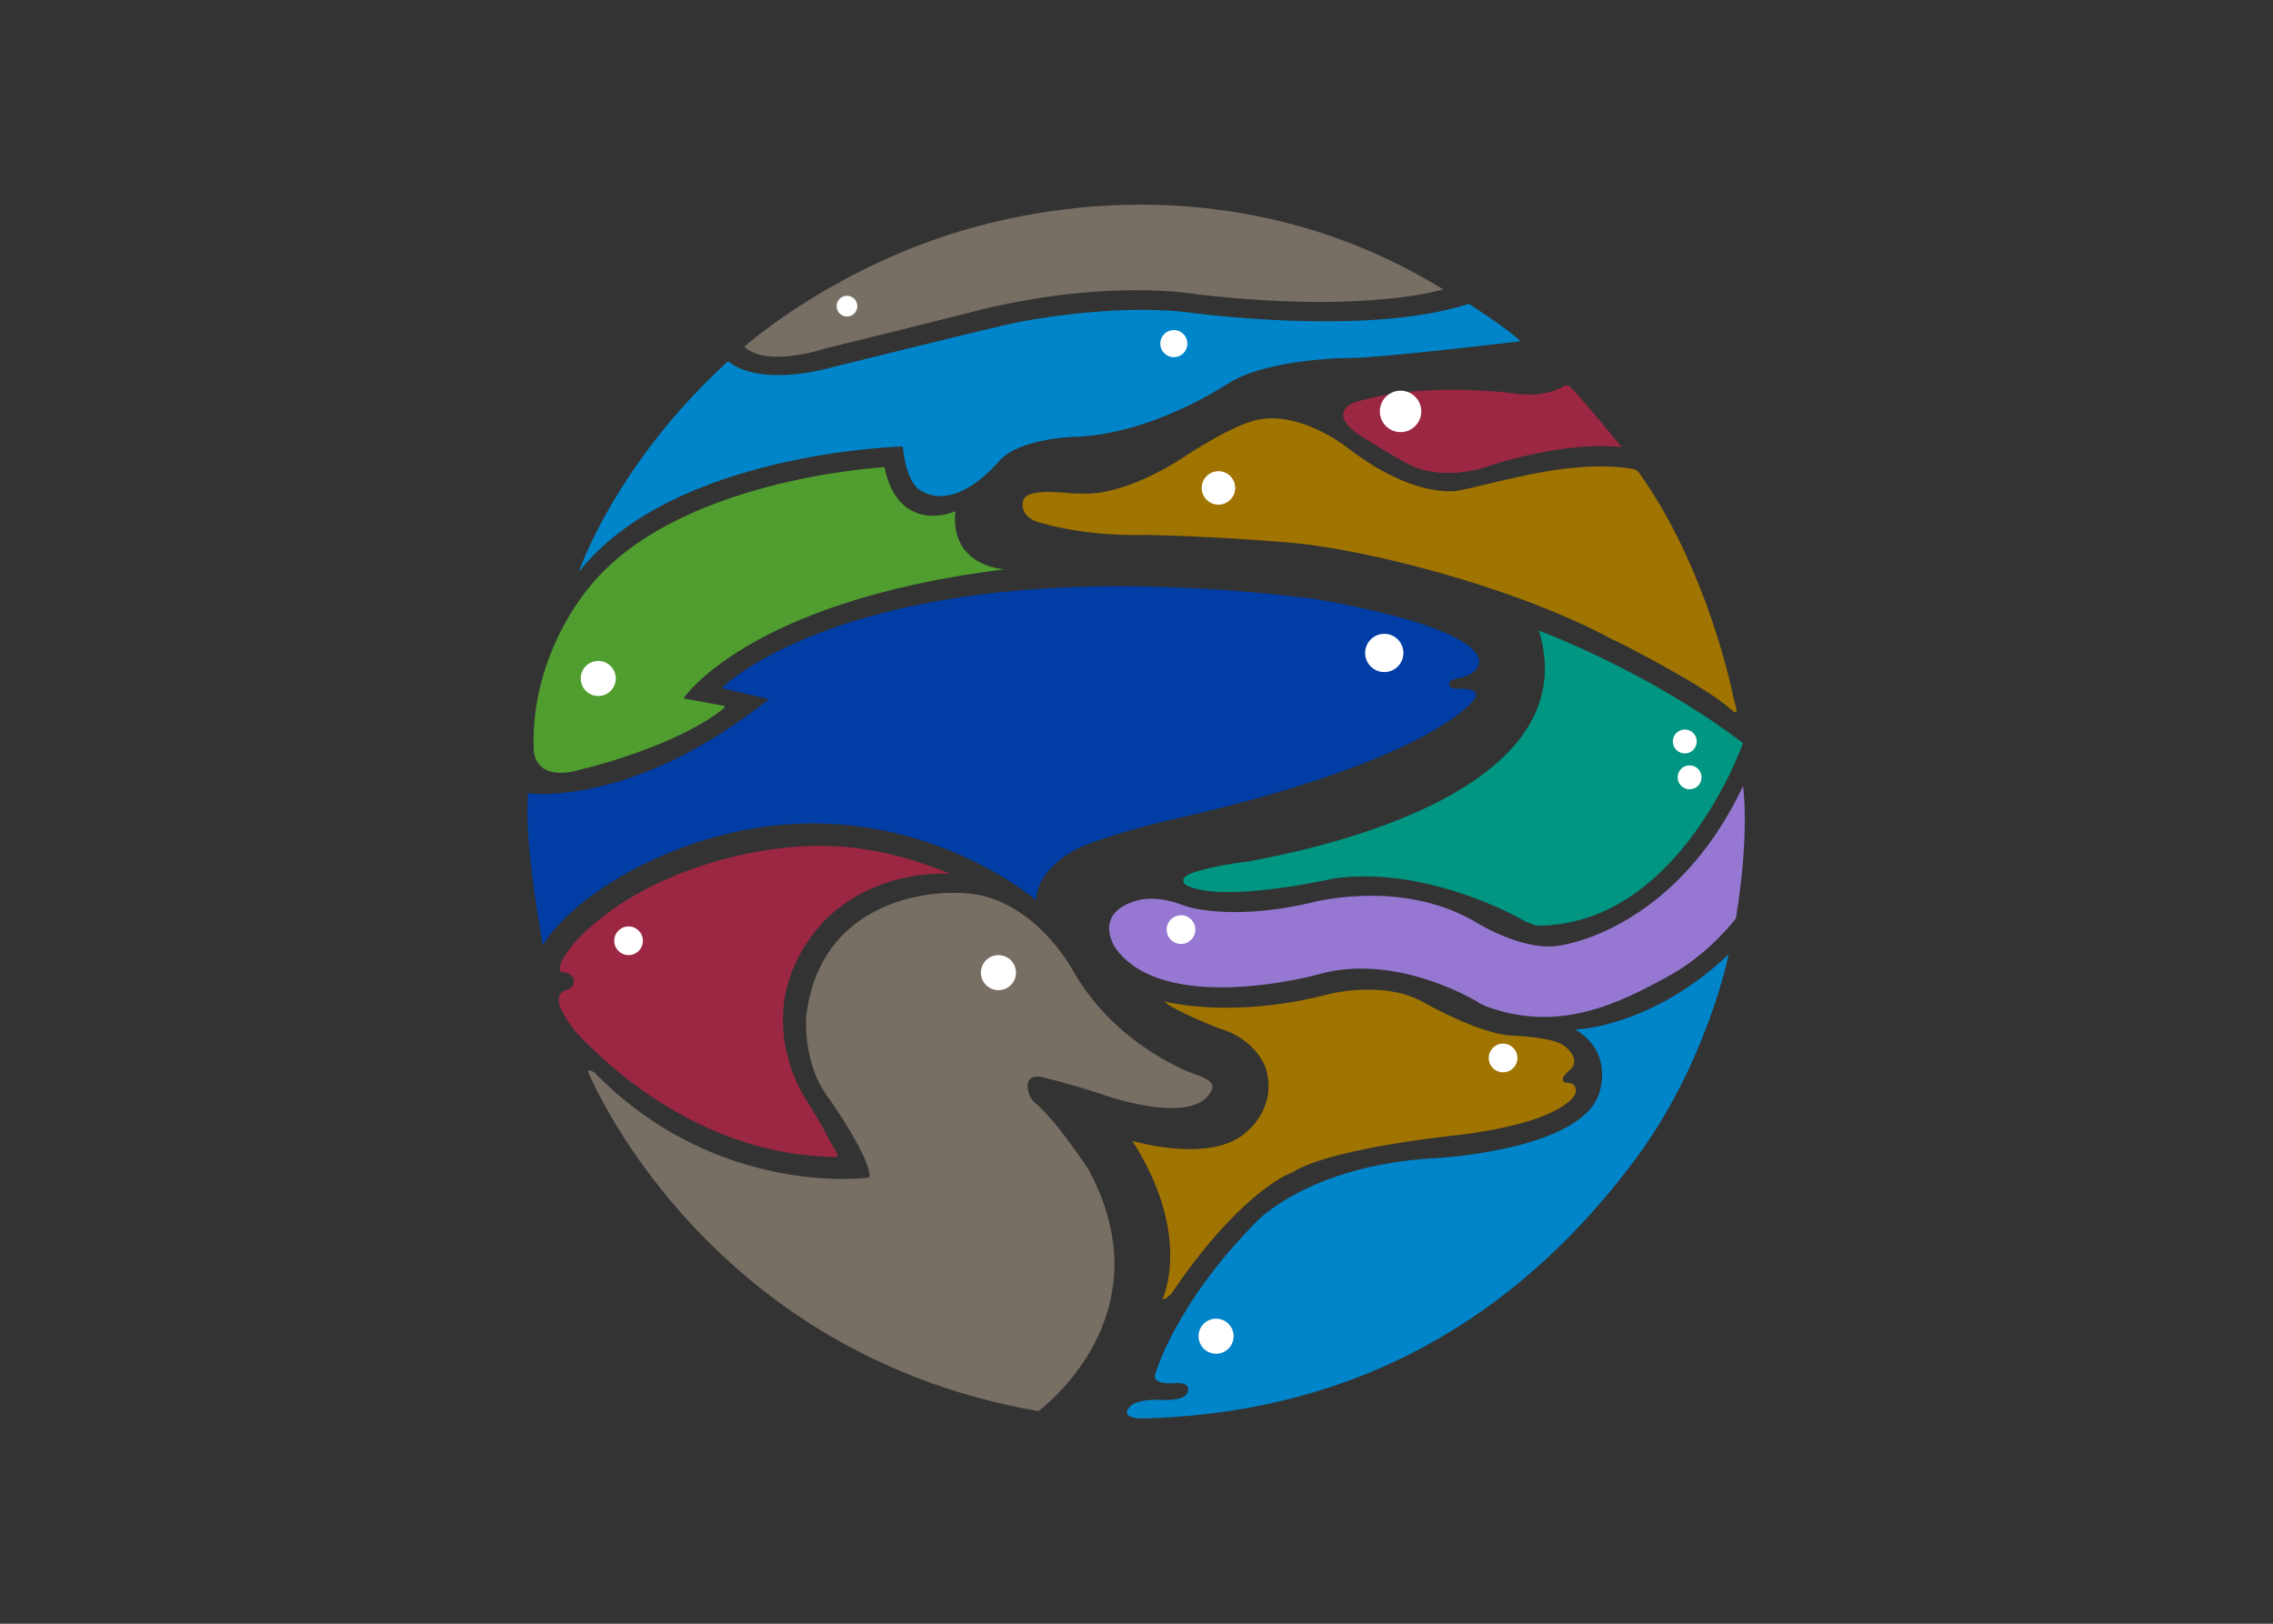
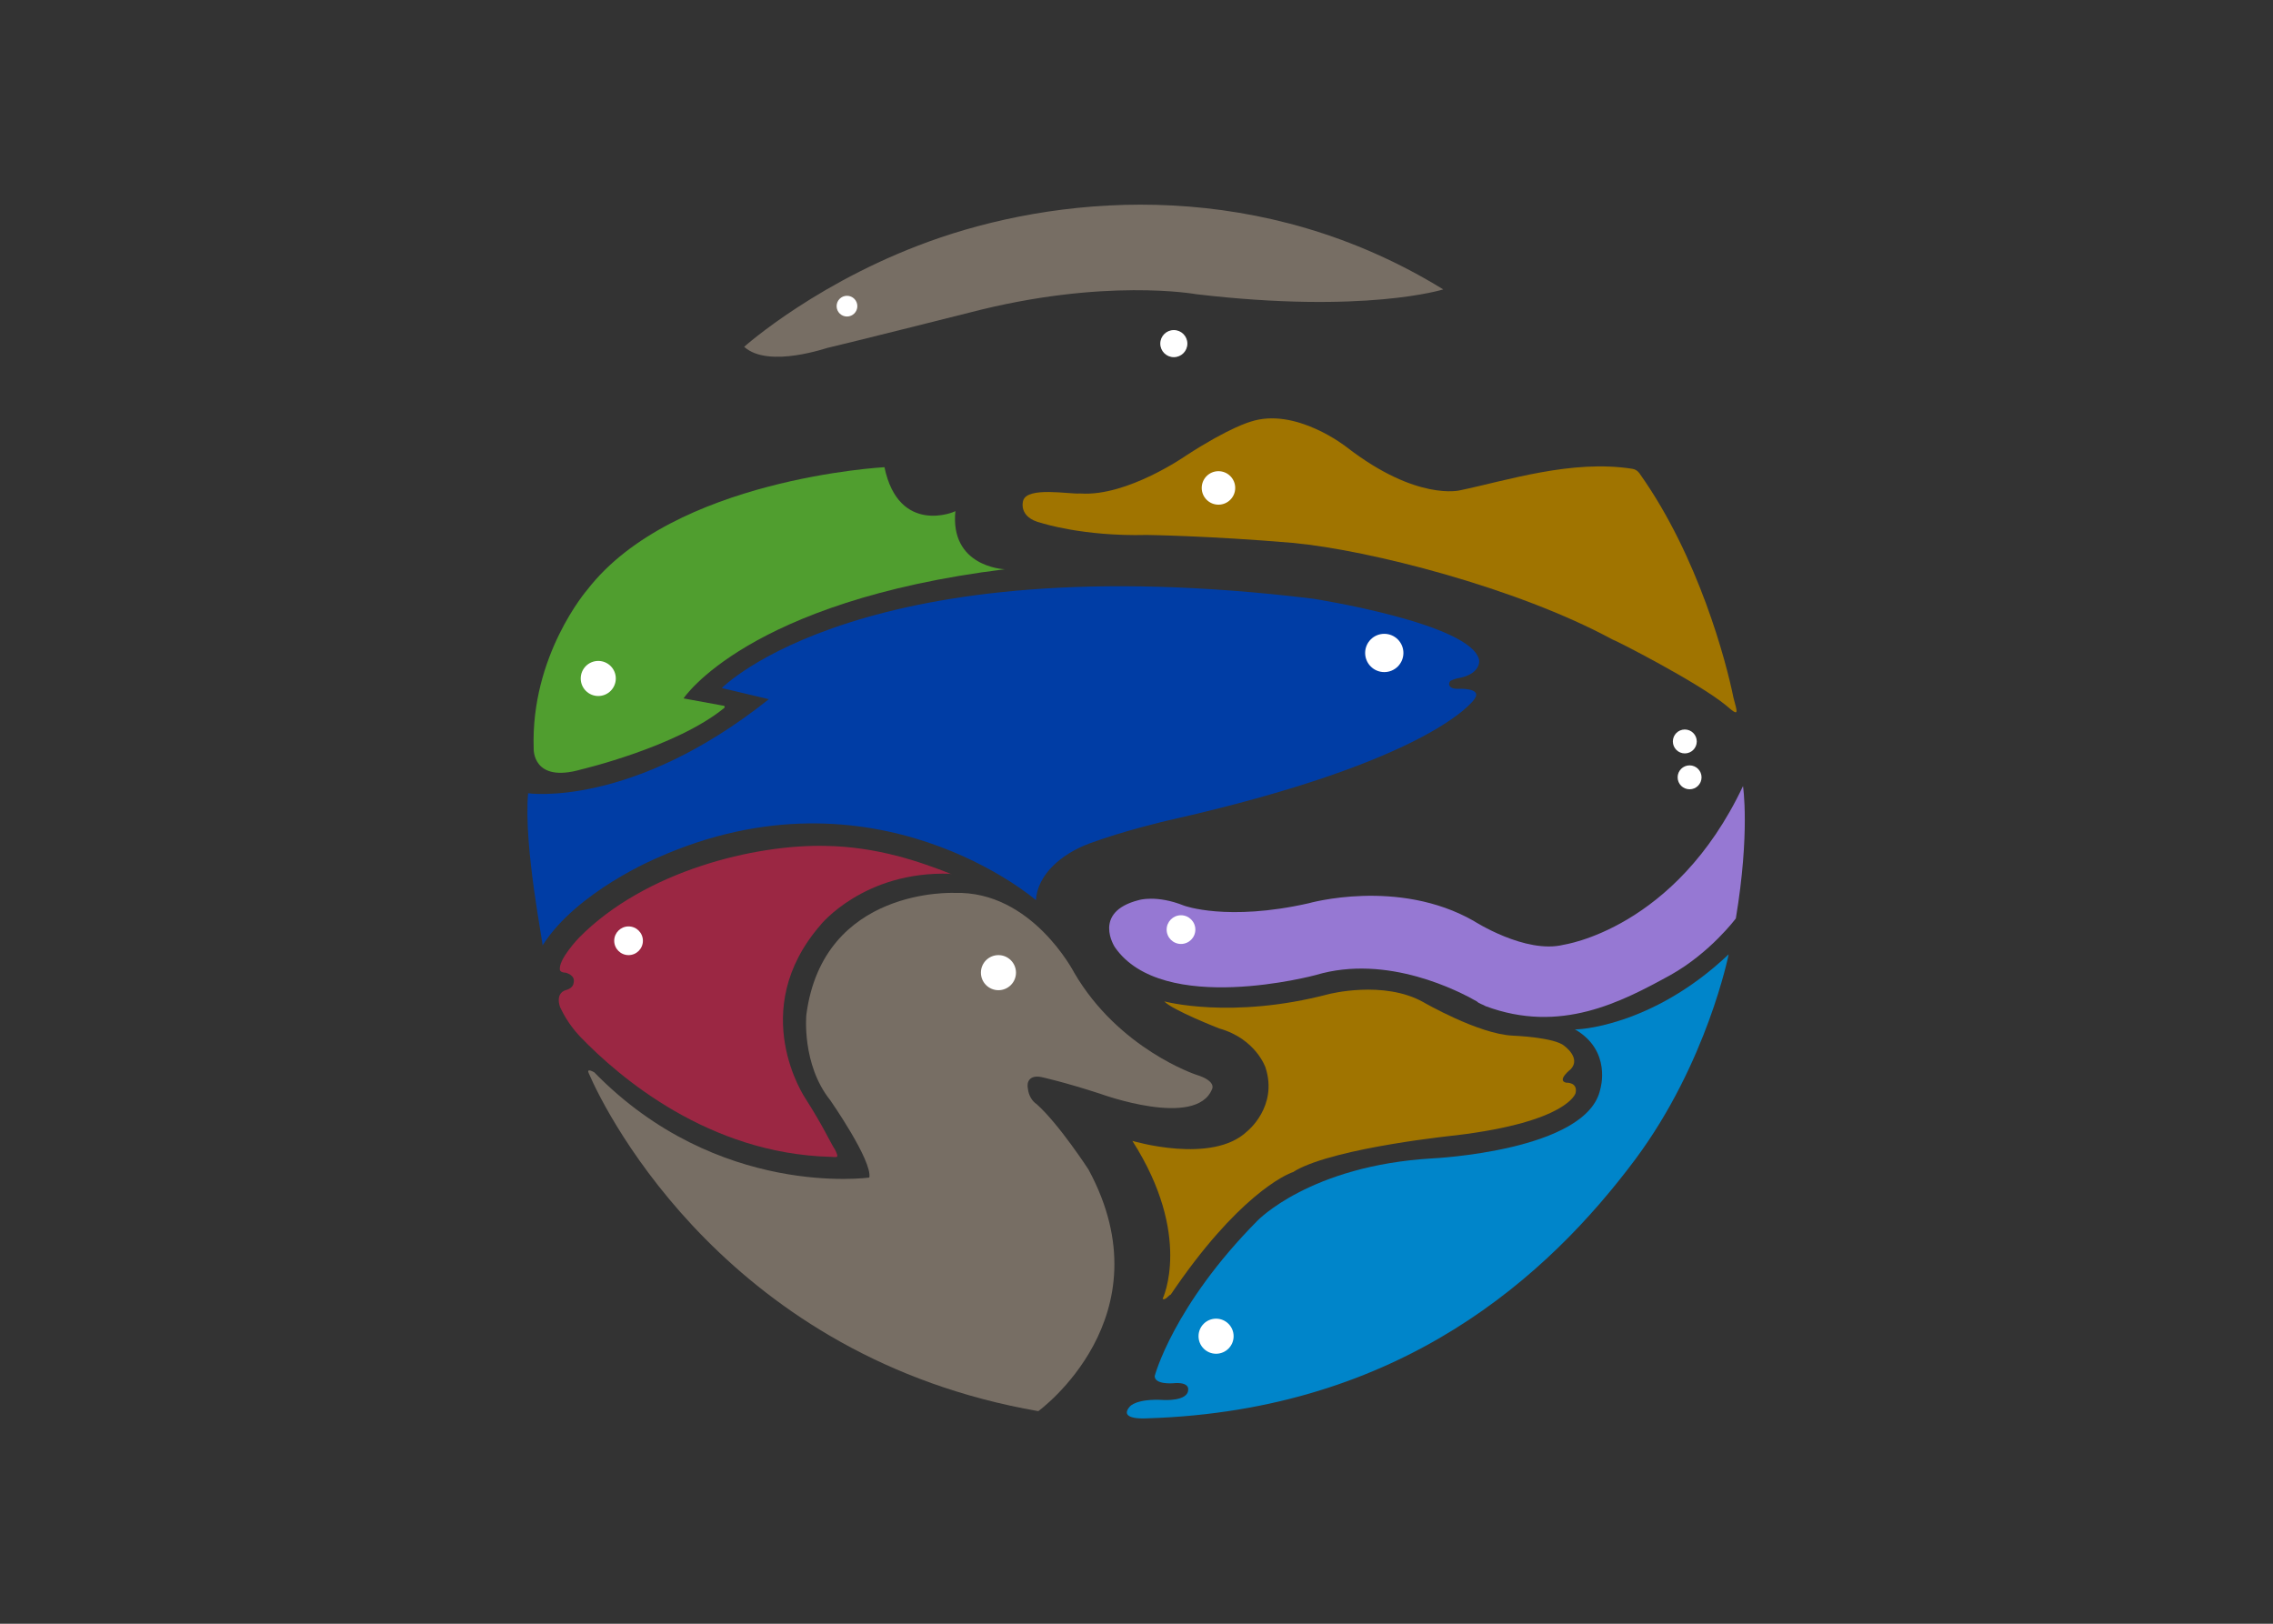
<svg xmlns="http://www.w3.org/2000/svg" version="1.0" id="katman_1" x="0px" y="0px" viewBox="0 0 560 400" style="enable-background:new 0 0 560 400;" xml:space="preserve">
  <rect x="0" y="0" width="560" height="400" fill="#333333" stroke="none" />
  <style type="text/css"> .st0{fill:#776E64;} .st1{fill:#0085CA;} .st2{fill:#509E2F;} .st3{fill:#9B2743;} .st4{fill:#A07400;} .st5{fill:#003DA5;} .st6{fill:#009681;} .st7{fill:#9678D3;} .st8{fill-rule:evenodd;clip-rule:evenodd;fill:#FFFFFF;} </style>
  <g transform="matrix(1.964 0 0 1.964 -159.971 -129.819)">
    <g>
      <path class="st0" d="M174.8,109.6c0,0,9.6-8.6,24.6-13.7c16.2-5.5,40.5-7.4,63.1,6.5c0,0-9.8,3.1-31,0.6c0,0-11.5-2.1-28.4,2.3 c0,0-15.1,3.8-17.7,4.4C185.5,109.6,177.9,112.4,174.8,109.6L174.8,109.6z" />
-       <path class="st1" d="M172.8,111.4c0,0,3.3,3.5,13.7,0.6c0,0,20.1-5,22.7-5.5c0,0,11.8-2.4,21.5-1.2c0,0,22.3,3.1,35-1.1 c0,0,5,3.2,6.5,4.7c0,0-17.6,2.1-21.4,2.1c0,0-10.6,0-15.6,3.4c0,0-9.5,6.3-19.2,6.5c0,0-6.5,0.2-9.1,2.9c0,0-5.6,7-10.3,3.6 c0,0-1.5-1.1-1.9-5.3c0,0-28.8,0.7-40.6,15.7C154,137.8,158.8,124.1,172.8,111.4z" />
      <path class="st2" d="M192.4,124.7c0,0-26.5,1.4-37.3,15.4c0,0-7.1,8.2-6.7,19.9c0,0-0.2,4.4,6,2.6c0,0,11.9-2.8,17.9-7.7 c0.1-0.1,0.1-0.3-0.2-0.3l-4.9-0.9c0,0,8-12.2,40.3-16.2c-0.3,0-6.9-0.4-6.2-7.3C201.3,130.3,194.2,133.3,192.4,124.7L192.4,124.7 z" />
-       <path class="st3" d="M284.9,122.2c0,0-5.3-6.5-6.5-7.6c0,0-0.3-0.4-0.9,0c0,0-2.2,1.5-6.5,0.8c0,0-11.4-1.5-19.7,1.2 c0,0-3.3,1.1,0.4,3.9c0,0,5.4,3.4,6.6,3.9c0,0,3.6,2.1,9.5,0.3C267.8,124.6,277.9,121.3,284.9,122.2L284.9,122.2z" />
      <path class="st4" d="M298,154.6c1.7,1.5,1.4,0.9,0.9-1c-0.9-4.5-4.4-17.7-11.7-28c0,0-0.3-0.6-1-0.7c-7.6-1.2-15.8,1.5-21.6,2.7 c0,0-5.4,1.4-14.2-5.4c0,0-6.4-5.1-12.1-3.2c0,0-2.6,0.7-8,4.2c0,0-7.4,5.2-13.3,4.8h-0.1c-1.3,0.1-6.6-0.9-7.1,0.9 c0,0-0.7,2.1,2.3,2.8c0,0,5.2,1.7,13.2,1.5c0,0,7.8,0.1,18.4,1c9.5,0.9,28,5.6,40,12.1C283.9,146.3,294.5,151.7,298,154.6 L298,154.6z" />
      <path class="st5" d="M147.7,165.6c0,0,13,1.9,30.2-11.8l-5.9-1.4c0,0,17.7-18.1,74.2-11.2c0,0,19.9,3.1,20.8,7.7 c0,0,0.3,1.8-2.8,2.3c0,0-0.4,0.1-0.8,0.3c-0.3,0.3-0.3,1,0.9,1c0,0,3.2-0.2,2.1,1.3c0,0-5,7.7-38.4,15.2c0,0-5.6,1.3-9.9,2.9 c-3.5,1.3-6.5,3.9-6.7,7.1c0,0-20.2-17.5-47.5-5.3c0,0-10.1,4.2-14.4,11C149.7,184.9,147.1,172.3,147.7,165.6L147.7,165.6z" />
-       <path class="st6" d="M274.5,145.2c0,0,13.6,5,25.6,14.1c0,0-8,23-25.9,22.9c0,0-0.9-0.2-1.9-0.8c0,0-11.8-6.8-23.6-5.1 c0,0-14,3.2-18.5,0.8c0,0-1.1-0.8,0.8-1.5c0,0,2.3-0.9,7.4-1.5C238.4,173.9,281.4,167.7,274.5,145.2z" />
      <path class="st7" d="M300.1,164.7c0,0,0.9,5.8-0.9,16.6c0,0-3.2,4.3-8.2,7.1c-6.2,3.4-13.8,7.4-23.2,3.9c-0.3-0.2-0.8-0.3-1.1-0.6 c-2.1-1.2-11.2-6-20.2-3.3c0,0-19.2,5.2-25.2-3.5c0,0-2.9-4.4,3-5.9c0,0,2.2-0.7,5.7,0.7c0,0,5.4,2,15.6-0.3 c0,0,11.2-3.2,20.7,2.2c0,0,6.5,4.2,11.3,3C277.5,184.6,291.6,182.7,300.1,164.7L300.1,164.7z" />
      <path class="st3" d="M200.7,175.7c-3.8-1.5-9.2-3.4-15.7-3.5c-8.8-0.2-22.6,3.1-30.9,11.5c0,0-2.7,2.8-2.4,4.1 c0,0,0.1,0.3,0.7,0.3c0,0,1.3,0.3,1,1.3c0,0.2-0.2,0.7-1,0.9c0,0-1.3,0.3-0.7,2.1c0.2,0.4,0.9,2,2.5,3.7 c5,5.2,16.2,14.7,31.4,15.1c0.8,0,1.2,0.3,0.6-0.9c-0.6-0.9-1.4-2.8-3.7-6.4c0,0-7.5-11,1.9-21.8 C184.3,182.2,189.8,175.3,200.7,175.7C200.9,175.9,200.7,175.8,200.7,175.7L200.7,175.7z" />
      <path class="st0" d="M155.3,200.7c2.4,5.6,17.8,35.7,56.4,42.4c0,0,16.3-11.8,6.3-30.3c0,0-3.7-5.7-6.5-8.2 c-0.6-0.4-1-1.1-1.1-1.9c-0.2-0.9,0.2-1.8,1.7-1.5c0,0,2.8,0.6,7.4,2.1c0,0,12,4.4,14-0.6c0,0,0.6-1-2-1.8c0,0-9.7-3.2-15.3-12.8 c0,0-5.3-10.3-15-10c0,0-16.5-0.8-18.6,15.3c0,0-0.6,6.2,3,10.7c0,0,5.3,7.6,4.9,9.7c0,0-19,2.7-34.5-13.2 C155.1,200.1,155.2,200.5,155.3,200.7L155.3,200.7z" />
      <path class="st4" d="M227.3,229c0,0,3.8-7.9-3.8-19.8c0,0,10,3,14.4-1.2c0,0,3.9-3.1,2.3-8c0,0-1.2-3.6-5.8-4.9 c0,0-5.9-2.3-6.9-3.4c0,0,8.4,2.3,20.6-0.9c0,0,6.9-1.8,11.9,1c0,0,6.9,4,11.2,4.2c0,0,5.3,0.2,6.5,1.3c0,0,2.1,1.5,0.8,2.9 c0,0-1.8,1.4-0.6,1.7c0,0,1.5-0.1,1.2,1.3c0,0-0.9,3.6-15,5.3c0,0-14.9,1.5-20.1,4.4c-0.1,0.1-0.2,0.1-0.3,0.2 c-1,0.3-7.1,3.1-15.4,15.4C228.2,228.4,227.6,229.3,227.3,229z" />
      <path class="st1" d="M298.3,185.8c0,0-2.7,13.6-11.7,25.7c-10.9,14.6-29.4,31.5-61.2,32.5c0,0-3.8,0.3-2.2-1.5c0,0,0.8-1,4.2-0.8 c0,0,3.1,0.2,3.1-1.3c0,0,0.2-1-1.9-0.8c0,0-2.3,0.2-2.3-0.9c0,0,2.3-8.8,12.9-19.5c0,0,6.6-6.9,21.9-7.8c0,0,19.5-0.9,21.1-8.7 c0,0,1.5-4.8-3.2-7.5C279,195.3,288.6,195,298.3,185.8L298.3,185.8z" />
    </g>
    <g>
      <circle class="st8" cx="206.7" cy="188.1" r="2.2" />
      <circle class="st8" cx="234" cy="233.7" r="2.2" />
-       <circle class="st8" cx="270" cy="198.8" r="1.8" />
      <circle class="st8" cx="229.6" cy="182.7" r="1.8" />
      <circle class="st8" cx="160.3" cy="184.1" r="1.8" />
      <circle class="st8" cx="156.5" cy="151.2" r="2.2" />
      <circle class="st8" cx="255.1" cy="148" r="2.4" />
      <circle class="st8" cx="234.3" cy="127.3" r="2.1" />
-       <ellipse transform="matrix(0.16 -0.987 0.987 0.16 99.821 352.725)" class="st8" cx="257.2" cy="117.7" rx="2.6" ry="2.6" />
      <circle class="st8" cx="228.7" cy="109.2" r="1.7" />
      <circle class="st8" cx="187.7" cy="104.5" r="1.3" />
      <circle class="st8" cx="292.8" cy="159.1" r="1.5" />
      <circle class="st8" cx="293.4" cy="163.6" r="1.5" />
    </g>
  </g>
</svg>